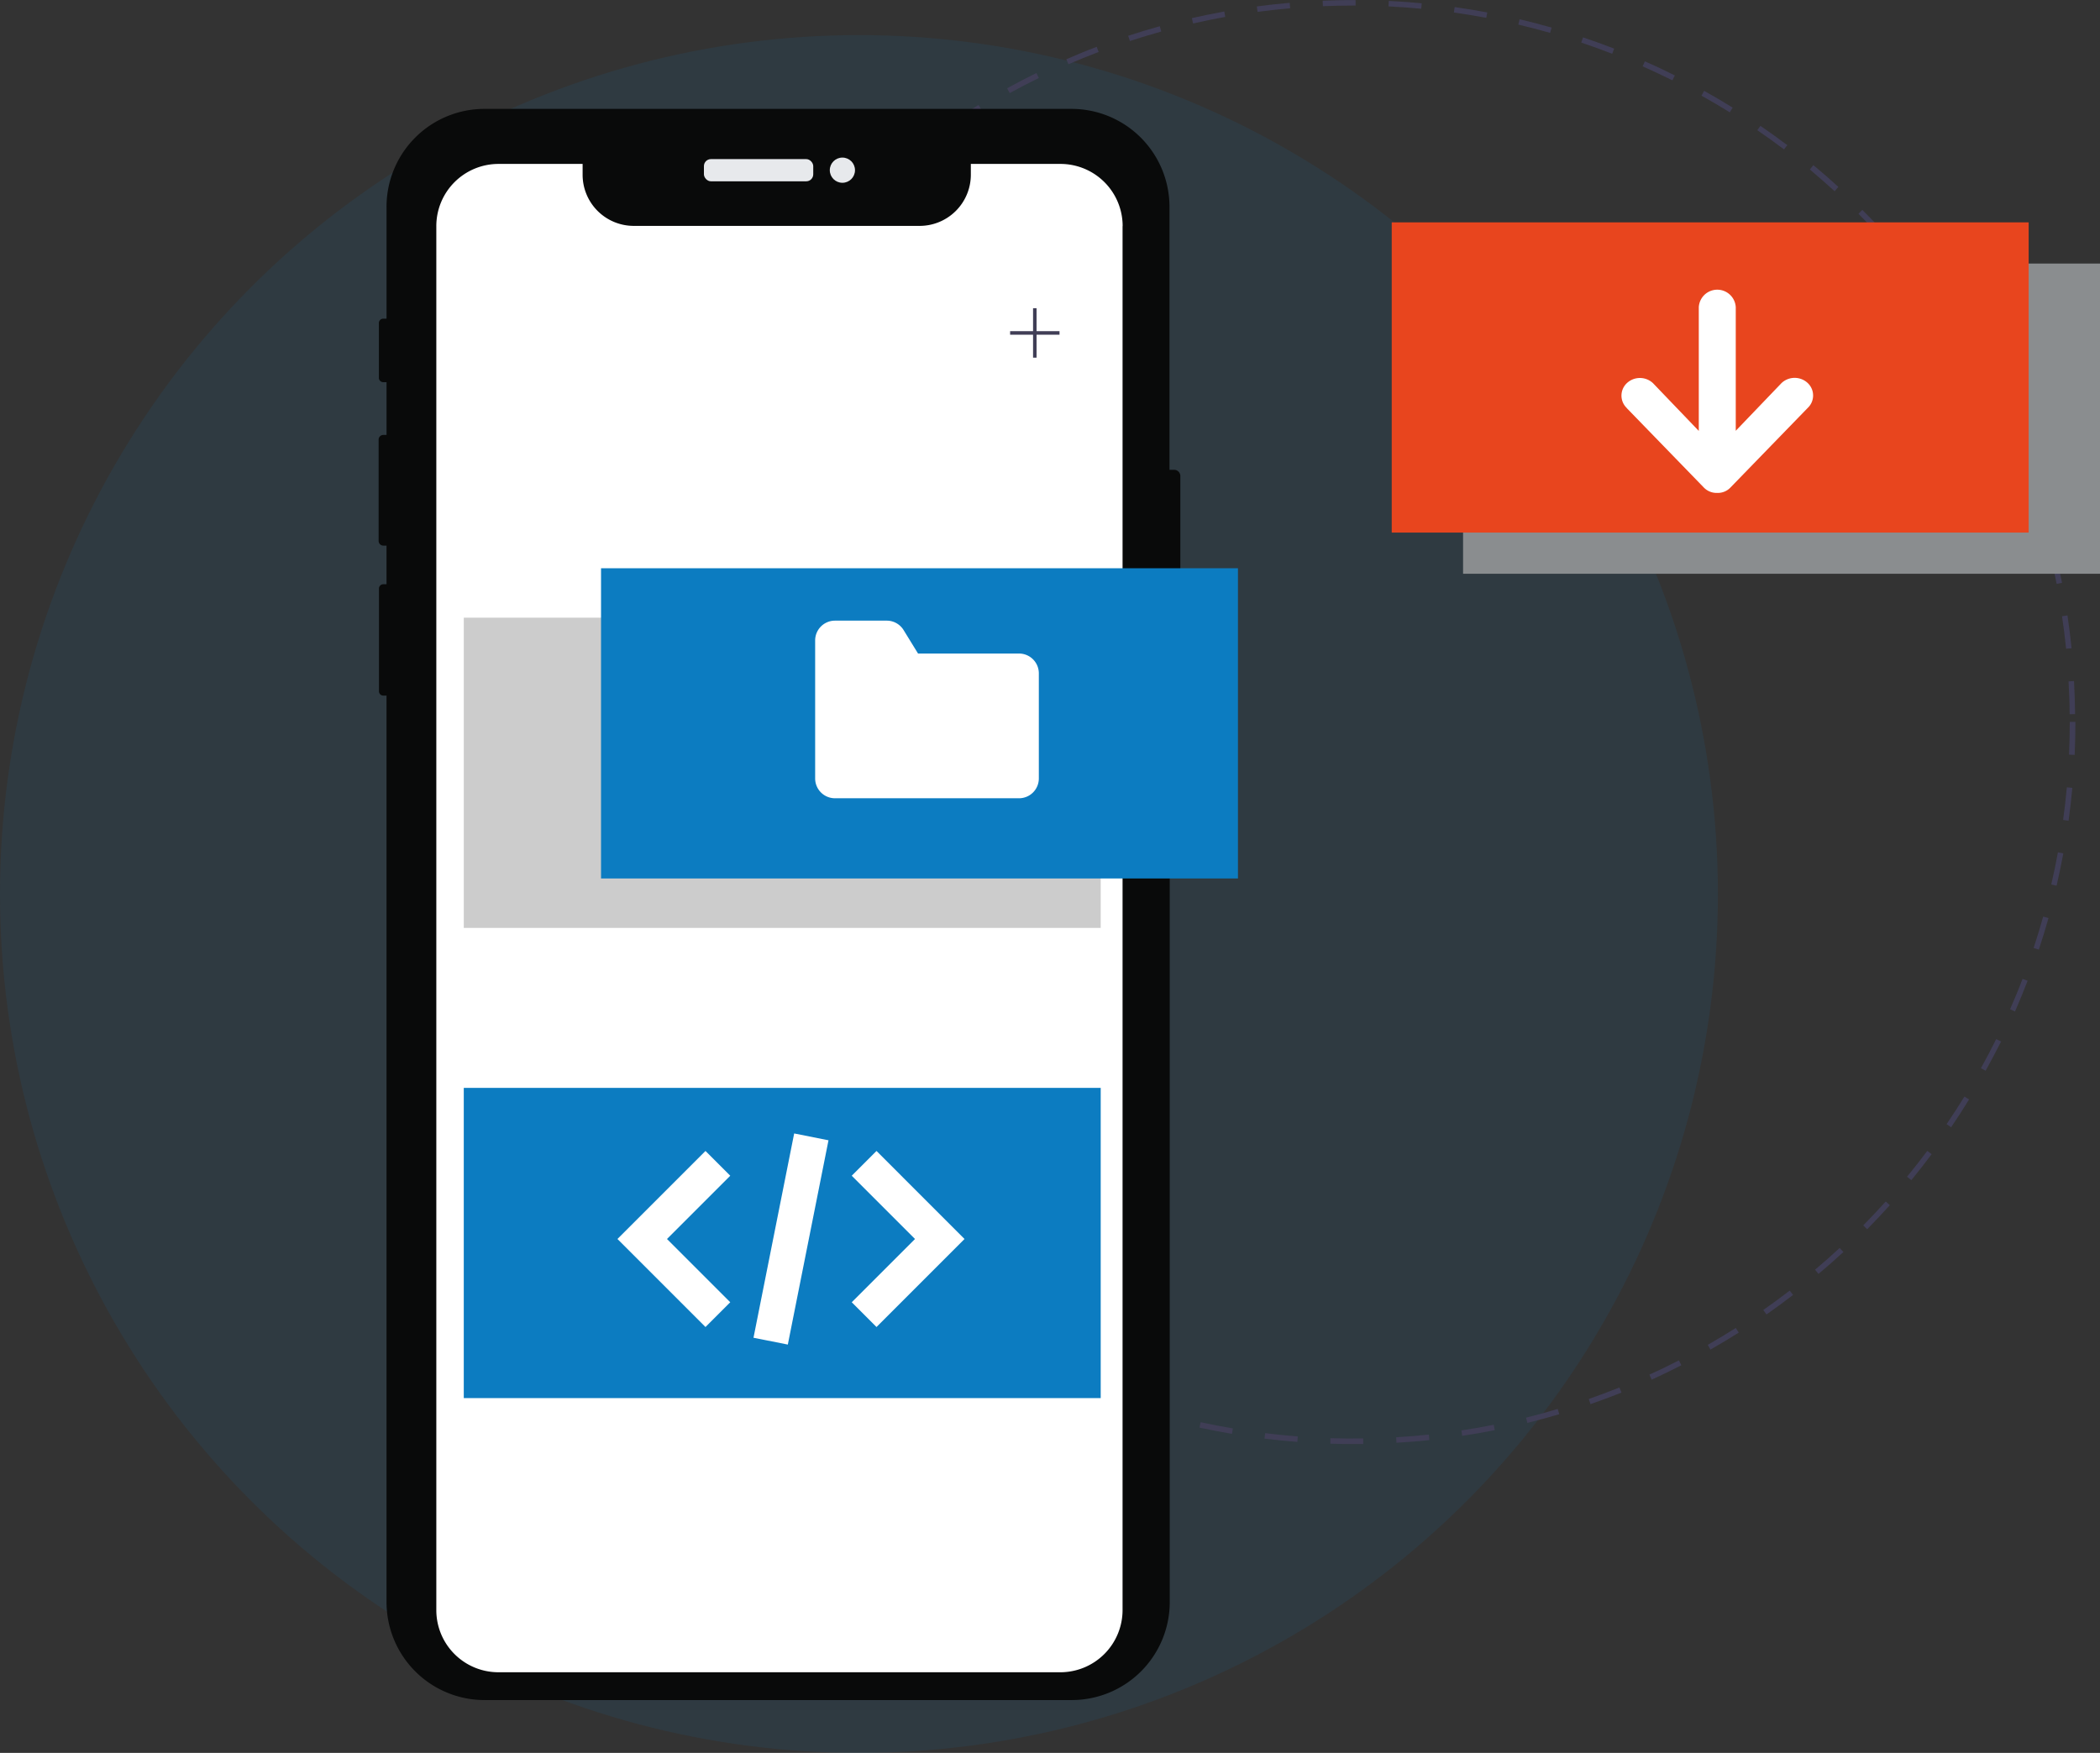
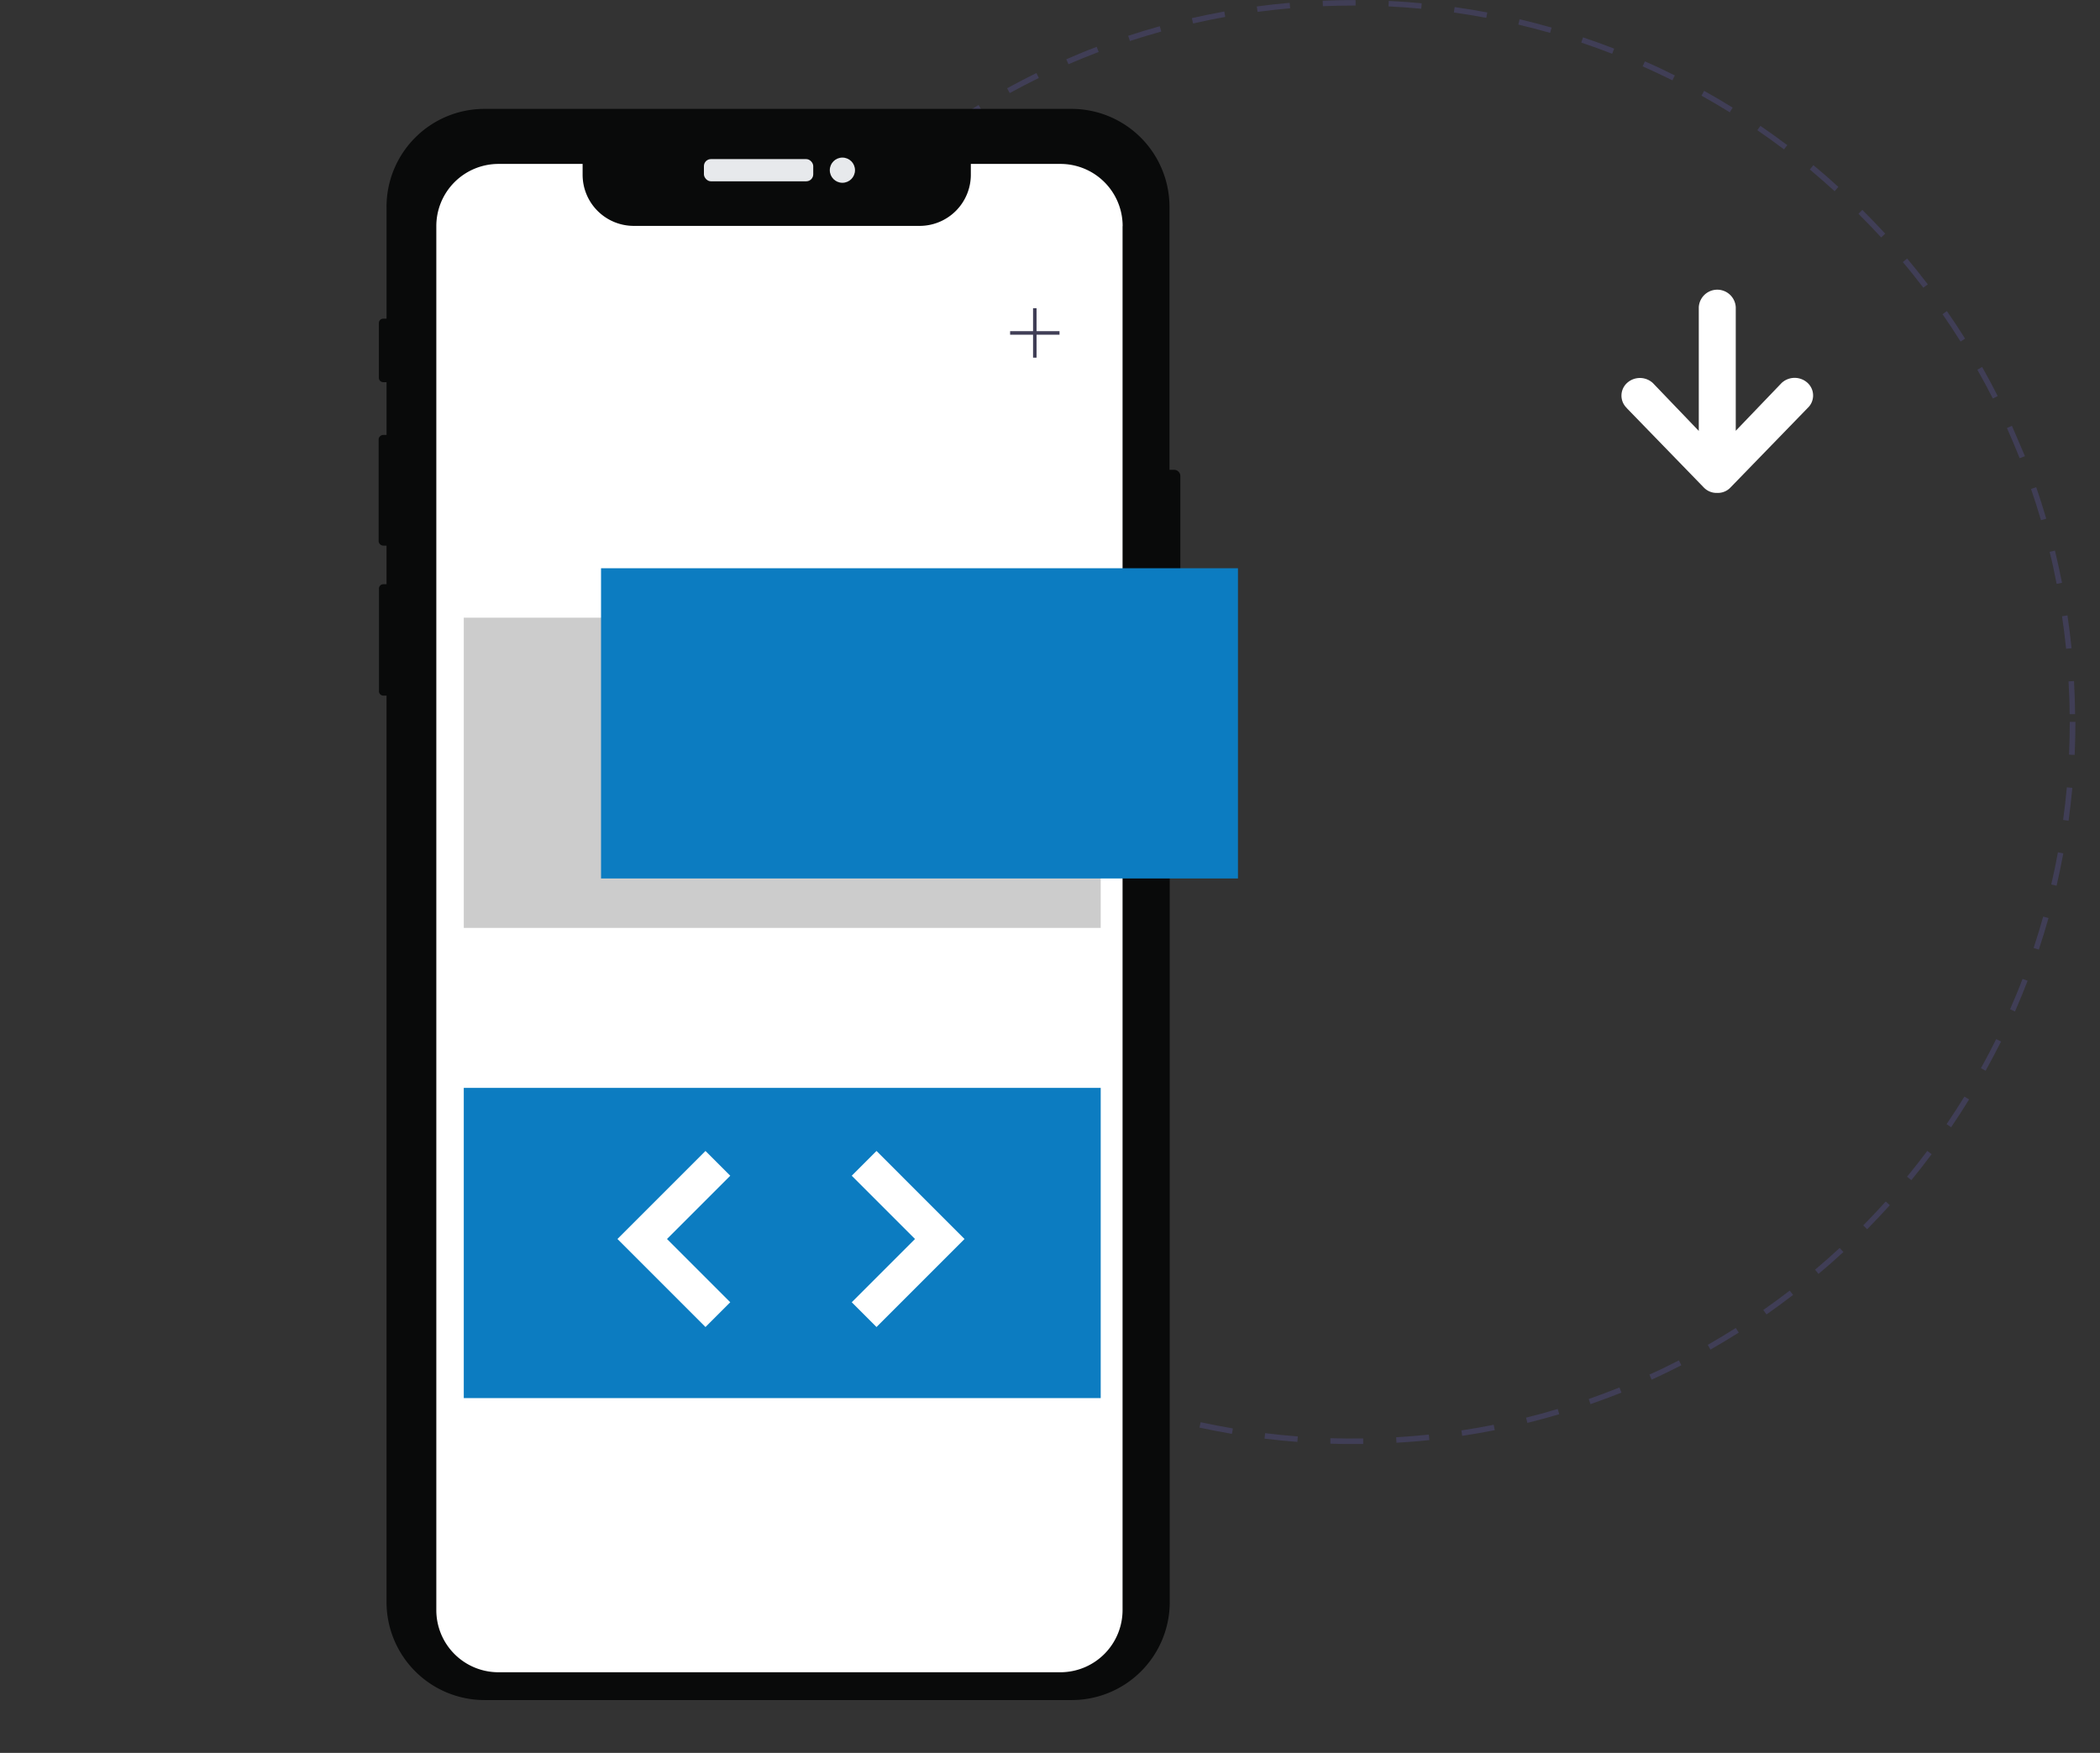
<svg xmlns="http://www.w3.org/2000/svg" id="Capa_1" data-name="Capa 1" viewBox="0 0 483.32 403.45">
  <rect x="0" y="0" width="483.32" height="403.45" fill="#333333" stroke="none" />
  <defs>
    <style>.cls-1,.cls-8{fill:#0c7cc1;}.cls-1{opacity:0.1;}.cls-1,.cls-6{isolation:isolate;}.cls-2{fill:#403e56;}.cls-3{fill:#090a0a;}.cls-4{fill:#e7e9ec;}.cls-5{fill:#fff;}.cls-6{fill:#010101;opacity:0.2;}.cls-7{fill:#8a8d8f;}.cls-9{fill:#e8451e;}</style>
  </defs>
-   <circle class="cls-1" cx="197.69" cy="205.77" r="197.69" />
  <path class="cls-2" d="M319.79,380.63c-1.75,0-3.52,0-5.26-.08l0-1.26c2.49.07,5,.1,7.55.06l0,1.27Zm9.95-.29-.07-1.26c2.5-.15,5-.36,7.52-.62l.13,1.26C334.81,380,332.26,380.19,329.74,380.34Zm-22.81-.2c-2.52-.19-5.06-.44-7.57-.75l.16-1.26c2.48.31,5,.56,7.51.75Zm37.94-1.39-.19-1.25c2.48-.37,5-.81,7.44-1.3l.24,1.24C349.89,377.93,347.37,378.37,344.87,378.75Zm-53-.46c-2.49-.42-5-.91-7.47-1.44l.27-1.24c2.45.53,4.94,1,7.42,1.43Zm68-2.5-.3-1.23c2.43-.6,4.89-1.27,7.28-2l.36,1.21C364.72,374.51,362.25,375.18,359.79,375.79ZM277,375.06c-2.44-.65-4.9-1.36-7.31-2.12l.38-1.21c2.39.76,4.83,1.47,7.25,2.11Zm97.4-3.6-.41-1.19c2.37-.83,4.74-1.72,7.07-2.65l.47,1.18C379.16,369.73,376.76,370.63,374.37,371.46Zm-111.93-1c-2.37-.87-4.76-1.81-7.09-2.8l.49-1.16c2.32,1,4.68,1.91,7,2.77Zm126-4.66-.52-1.15c2.27-1,4.56-2.13,6.79-3.27l.57,1.12C393.07,363.66,390.77,364.77,388.48,365.81Zm-140.09-1.26c-2.28-1.08-4.57-2.24-6.8-3.43l.6-1.12c2.21,1.19,4.48,2.34,6.75,3.41ZM402,358.9l-.62-1.09c2.18-1.25,4.35-2.56,6.46-3.89l.68,1.07C406.39,356.33,404.2,357.65,402,358.9Zm-167-1.53c-2.17-1.29-4.35-2.65-6.46-4l.7-1.05c2.09,1.38,4.25,2.73,6.4,4Zm179.89-6.59-.73-1c2.05-1.43,4.1-2.93,6.09-4.46l.77,1c-2,1.54-4.07,3.05-6.13,4.5ZM222.24,349c-2-1.48-4.08-3-6.06-4.62l.79-1c2,1.57,4,3.11,6,4.58Zm204.66-7.49-.82-1c1.92-1.62,3.82-3.3,5.66-5l.86.93c-1.86,1.71-3.77,3.41-5.7,5Zm-216.56-2c-1.9-1.66-3.78-3.39-5.61-5.14l.88-.91c1.81,1.73,3.68,3.45,5.57,5.1Zm227.73-8.31-.9-.89c1.76-1.79,3.5-3.64,5.18-5.5l.94.85c-1.69,1.87-3.45,3.74-5.22,5.54ZM199.37,329c-1.75-1.84-3.47-3.73-5.12-5.63l1-.83c1.63,1.89,3.34,3.77,5.07,5.58Zm248.88-9.09-1-.8c1.59-1.94,3.16-3.94,4.66-5.95l1,.76C451.44,315.91,449.86,317.93,448.25,319.88Zm-258.85-2.4c-1.57-2-3.11-4-4.58-6.07l1-.74c1.47,2,3,4.06,4.55,6Zm268-9.79-1.05-.71c1.41-2.08,2.79-4.21,4.11-6.35l1.07.66c-1.32,2.16-2.71,4.31-4.13,6.4Zm-276.85-2.55c-1.38-2.11-2.73-4.28-4-6.45l1.09-.65c1.27,2.16,2.61,4.32,4,6.41Zm284.82-10.43-1.11-.61c1.22-2.2,2.4-4.45,3.51-6.7l1.13.56C467.75,290.23,466.56,292.5,465.34,294.71Zm-292.53-2.66c-1.18-2.22-2.32-4.51-3.4-6.79l1.14-.54c1.07,2.26,2.2,4.53,3.37,6.74Zm299.28-11-1.16-.51c1-2.3,2-4.65,2.87-7L475,274c-.9,2.36-1.88,4.73-2.89,7.05Zm-305.76-2.73c-1-2.32-1.9-4.7-2.76-7.07l1.19-.43c.85,2.35,1.78,4.71,2.74,7Zm311.22-11.51-1.2-.39c.79-2.38,1.54-4.81,2.21-7.22l1.22.34c-.68,2.43-1.43,4.88-2.23,7.27ZM161.14,264c-.75-2.41-1.46-4.87-2.1-7.31l1.22-.32c.64,2.43,1.34,4.87,2.08,7.26Zm320.53-11.87-1.23-.29c.57-2.43,1.08-4.92,1.54-7.39l1.24.23c-.46,2.49-1,5-1.55,7.45Zm-324.39-2.84c-.53-2.47-1-5-1.42-7.48l1.25-.2c.41,2.47.88,5,1.4,7.41Zm327.15-12.12-1.26-.18c.34-2.47.63-5,.86-7.5l1.26.12c-.23,2.52-.52,5.06-.86,7.56Zm-329.64-2.89c-.3-2.5-.54-5-.73-7.57l1.26-.09c.18,2.5.43,5,.72,7.51Zm331-12.26-1.26-.06c.11-2.5.17-5,.17-7.55H486c0,2.53-.06,5.08-.17,7.61Zm-332.12-2.91c-.05-1.55-.07-3.13-.07-4.7q0-1.45,0-2.91l1.26,0c0,1,0,1.93,0,2.89,0,1.56,0,3.13.06,4.67Zm331-6.46c0-2.51-.11-5.05-.25-7.55l1.26-.07c.14,2.52.22,5.08.25,7.61ZM155.2,204l-1.26-.08c.16-2.53.38-5.08.65-7.58l1.25.14C155.57,199,155.36,201.51,155.2,204Zm328.66-6.41c-.25-2.49-.57-5-.94-7.49l1.26-.18c.36,2.5.68,5,.94,7.55Zm-327-8.6-1.25-.19c.39-2.5.83-5,1.34-7.49l1.23.25C157.66,184,157.21,186.53,156.83,189Zm324.82-6.33c-.48-2.46-1-5-1.62-7.37l1.23-.3c.6,2.44,1.14,5,1.63,7.43Zm-321.83-8.47-1.23-.3c.62-2.45,1.3-4.92,2-7.34l1.21.36C161.1,169.34,160.43,171.78,159.82,174.21ZM478.08,168c-.71-2.4-1.48-4.82-2.29-7.19l1.19-.41c.82,2.38,1.6,4.82,2.31,7.25Zm-313.91-8.27-1.19-.42c.84-2.39,1.74-4.79,2.69-7.14l1.17.48C165.9,155,165,157.36,164.17,159.74Zm309-6c-.92-2.33-1.91-4.66-2.93-6.94l1.15-.52c1,2.29,2,4.65,3,7Zm-303.33-8-1.15-.53c1.06-2.3,2.18-4.6,3.34-6.85l1.13.58C172,141.14,170.89,143.43,169.84,145.71ZM467,140c-1.14-2.23-2.33-4.47-3.57-6.64l1.1-.63c1.25,2.2,2.45,4.45,3.59,6.7Zm-290.21-7.73-1.1-.63c1.26-2.19,2.59-4.38,3.95-6.51l1.07.68C179.35,127.93,178,130.1,176.78,132.27Zm282.78-5.39c-1.33-2.13-2.73-4.24-4.15-6.29l1-.72c1.44,2.06,2.85,4.2,4.19,6.34Zm-274.65-7.34-1-.73c1.46-2.07,3-4.13,4.53-6.12l1,.77C187.87,115.44,186.36,117.49,184.91,119.54ZM451,114.49c-1.53-2-3.11-4-4.72-5.9l1-.81c1.62,1.93,3.22,3.93,4.75,5.94Zm-256.8-6.89-1-.82c1.63-1.92,3.34-3.83,5.06-5.68l.93.86C197.48,103.8,195.79,105.69,194.17,107.6Zm247.1-4.68c-1.7-1.85-3.46-3.68-5.23-5.44l.89-.9c1.79,1.78,3.56,3.62,5.27,5.48Zm-236.8-6.36-.88-.9c1.81-1.77,3.68-3.52,5.56-5.2l.84.94c-1.87,1.67-3.72,3.4-5.52,5.16Zm226.09-4.28c-1.86-1.69-3.78-3.36-5.71-5l.81-1c1.94,1.6,3.88,3.28,5.75,5ZM215.73,86.51l-.8-1c2-1.6,4-3.17,6-4.67l.75,1c-2,1.5-4,3.06-6,4.64Zm203.2-3.86c-2-1.51-4.08-3-6.14-4.41l.71-1c2.08,1.42,4.16,2.91,6.19,4.44ZM227.85,77.52l-.7-1c2.09-1.4,4.24-2.78,6.4-4.09l.65,1.08c-2.13,1.3-4.27,2.67-6.35,4.06Zm178.6-3.4c-2.13-1.33-4.33-2.61-6.51-3.83l.61-1.11c2.21,1.23,4.42,2.53,6.57,3.86ZM240.73,69.69l-.6-1.11c2.21-1.21,4.48-2.39,6.74-3.5l.56,1.14C245.18,67.32,242.93,68.48,240.73,69.69Zm152.52-2.93c-2.25-1.12-4.56-2.2-6.85-3.22l.51-1.15c2.31,1,4.63,2.11,6.9,3.24Zm-139-3.69-.5-1.16c2.31-1,4.68-2,7-2.86l.45,1.18c-2.34.89-4.68,1.84-7,2.84Zm125.14-2.43c-2.34-.9-4.73-1.77-7.12-2.57l.41-1.2c2.4.81,4.81,1.68,7.17,2.59Zm-111-2.93-.4-1.2c2.4-.79,4.85-1.53,7.28-2.2l.34,1.22c-2.41.67-4.84,1.4-7.22,2.18Zm96.71-1.88c-2.41-.68-4.87-1.32-7.31-1.9l.29-1.23c2.46.58,4.94,1.23,7.37,1.92Zm-82.17-2.15-.28-1.24c2.46-.56,5-1.07,7.46-1.52l.22,1.24C287.84,52.61,285.36,53.12,282.91,53.68Zm67.48-1.31c-2.46-.46-5-.87-7.45-1.22l.17-1.25c2.5.35,5,.76,7.51,1.23ZM297.77,51l-.17-1.25c2.5-.33,5-.61,7.56-.83l.11,1.26c-2.49.21-5,.49-7.5.82Zm37.67-.72c-2.49-.23-5-.42-7.53-.54l.06-1.26c2.53.12,5.08.31,7.59.54Zm-22.63-.59-.05-1.26c2.32-.1,4.69-.15,7-.15h.57v1.27h-.57c-2.33,0-4.68.05-7,.14Z" transform="translate(-8.34 -48.27)" />
  <path class="cls-3" d="M280,157.84v41.5a1.44,1.44,0,0,1-1.44,1.45h-1V417a22.56,22.56,0,0,1-22.56,22.56H119.85A22.56,22.56,0,0,1,97.3,417h0V208.37h-.74a1,1,0,0,1-1-1V183.74a1,1,0,0,1,1-1h.74v-8.89h-.75a1.09,1.09,0,0,1-1.07-1.08V149.45a1.08,1.08,0,0,1,1.07-1.07h.75V136.23h-.76a1,1,0,0,1-1-.94h0V122.57a1,1,0,0,1,1-.95h.76V95.88a22.55,22.55,0,0,1,22.55-22.55H254.94A22.56,22.56,0,0,1,277.5,95.88V156.4h1A1.44,1.44,0,0,1,280,157.84Z" transform="translate(-8.34 -48.27)" />
  <rect class="cls-4" x="162.01" y="36.62" width="25.16" height="5.11" rx="1.61" />
  <circle class="cls-4" cx="193.88" cy="39.17" r="2.9" />
  <path class="cls-5" d="M266.7,100.34V418.85a14.32,14.32,0,0,1-14.32,14.31H123.07a14.29,14.29,0,0,1-14.31-14.26V100.34A14.31,14.31,0,0,1,123.07,86h19.36v2.48a11.77,11.77,0,0,0,11.78,11.78H220a11.78,11.78,0,0,0,11.78-11.78V86h20.62a14.31,14.31,0,0,1,14.32,14.3Z" transform="translate(-8.34 -48.27)" />
  <rect class="cls-6" x="106.74" y="142.17" width="146.59" height="71.4" />
-   <rect class="cls-7" x="336.73" y="60.66" width="146.59" height="71.4" />
  <rect class="cls-8" x="106.74" y="250.39" width="146.59" height="71.4" />
  <circle class="cls-5" cx="238.16" cy="76.63" r="12.64" />
  <polygon class="cls-2" points="243.85 76.22 238.57 76.22 238.57 70.94 237.76 70.94 237.76 76.22 232.48 76.22 232.48 77.04 237.76 77.04 237.76 82.32 238.57 82.32 238.57 77.04 243.85 77.04 243.85 76.22" />
-   <rect class="cls-9" x="320.31" y="51.18" width="146.59" height="71.4" />
  <rect class="cls-8" x="138.33" y="130.79" width="146.59" height="71.4" />
-   <path class="cls-5" d="M242.89,232H200.5a4.56,4.56,0,0,1-4.55-4.54v-31.8a4.56,4.56,0,0,1,4.55-4.54h11.93a4.55,4.55,0,0,1,3.87,2.16l3.33,5.41h23.26a4.56,4.56,0,0,1,4.54,4.54v24.23A4.56,4.56,0,0,1,242.89,232Z" transform="translate(-8.34 -48.27)" />
  <polygon class="cls-5" points="168.07 299.73 153.51 285.17 168.07 270.61 162.37 264.91 142.11 285.17 162.37 305.43 168.07 299.73 168.07 299.73" />
  <polygon class="cls-5" points="201.73 305.43 221.99 285.17 201.73 264.91 196.03 270.61 210.59 285.17 196.03 299.73 201.73 305.43 201.73 305.43" />
-   <polygon class="cls-5" points="182.78 260.88 190.68 262.45 181.32 309.47 173.42 307.9 182.78 260.88 182.78 260.88" />
  <path class="cls-5" d="M382.71,142.17l17.81,18.35a4.07,4.07,0,0,0,3,1.2h.05a4,4,0,0,0,3-1.2l17.81-18.35a3.93,3.93,0,0,0,.19-5.56c-.06-.06-.12-.13-.19-.19a4.4,4.4,0,0,0-6,0l-10.55,11V119a4.26,4.26,0,0,0-8.51,0v28.45l-10.55-11a4.4,4.4,0,0,0-6,0,3.94,3.94,0,0,0-.19,5.56l.19.19Z" transform="translate(-8.34 -48.27)" />
</svg>